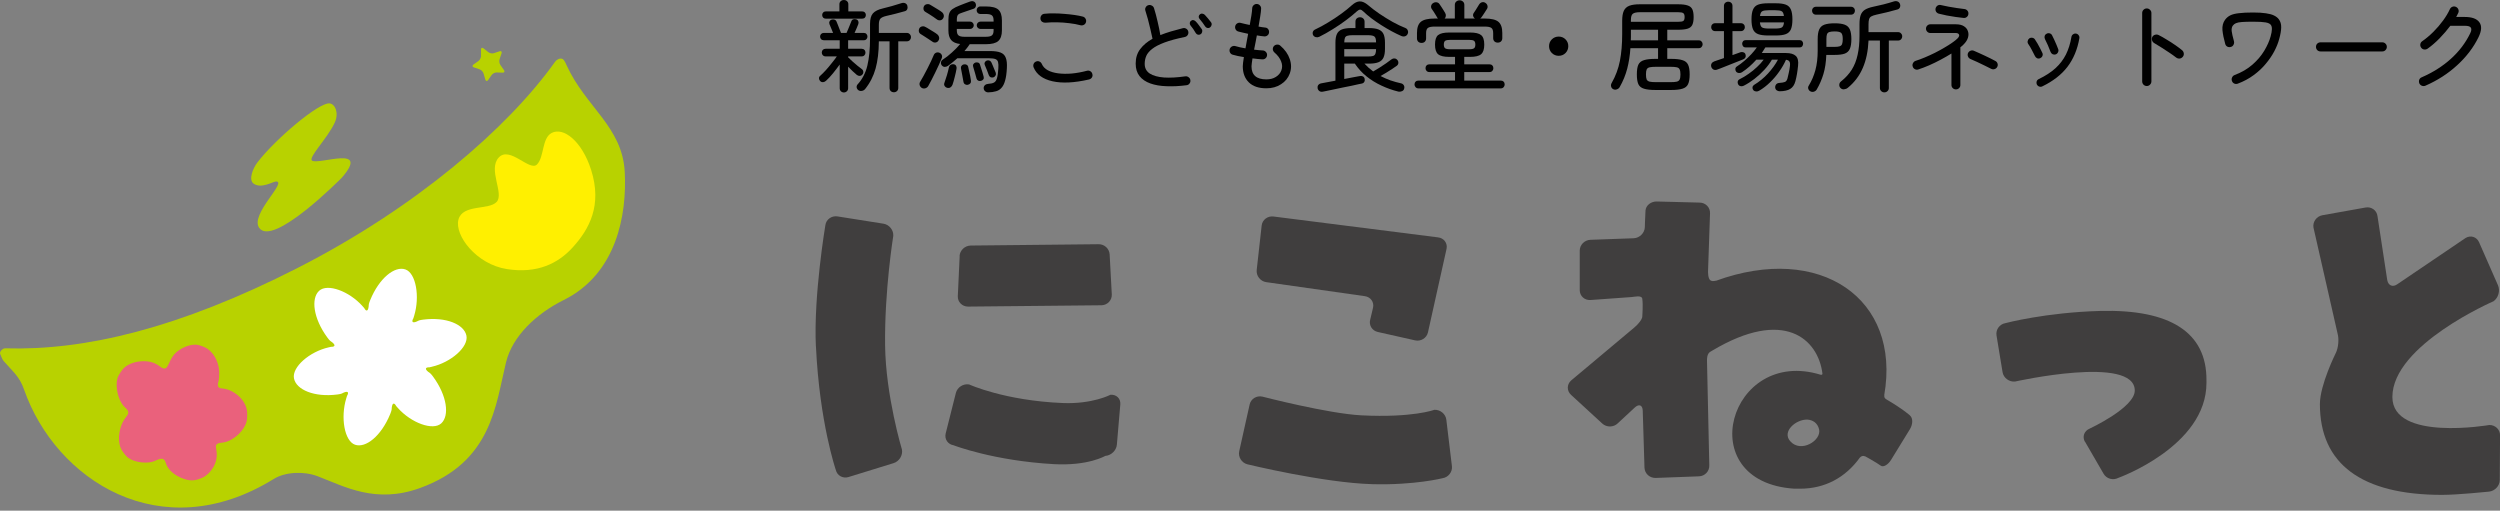
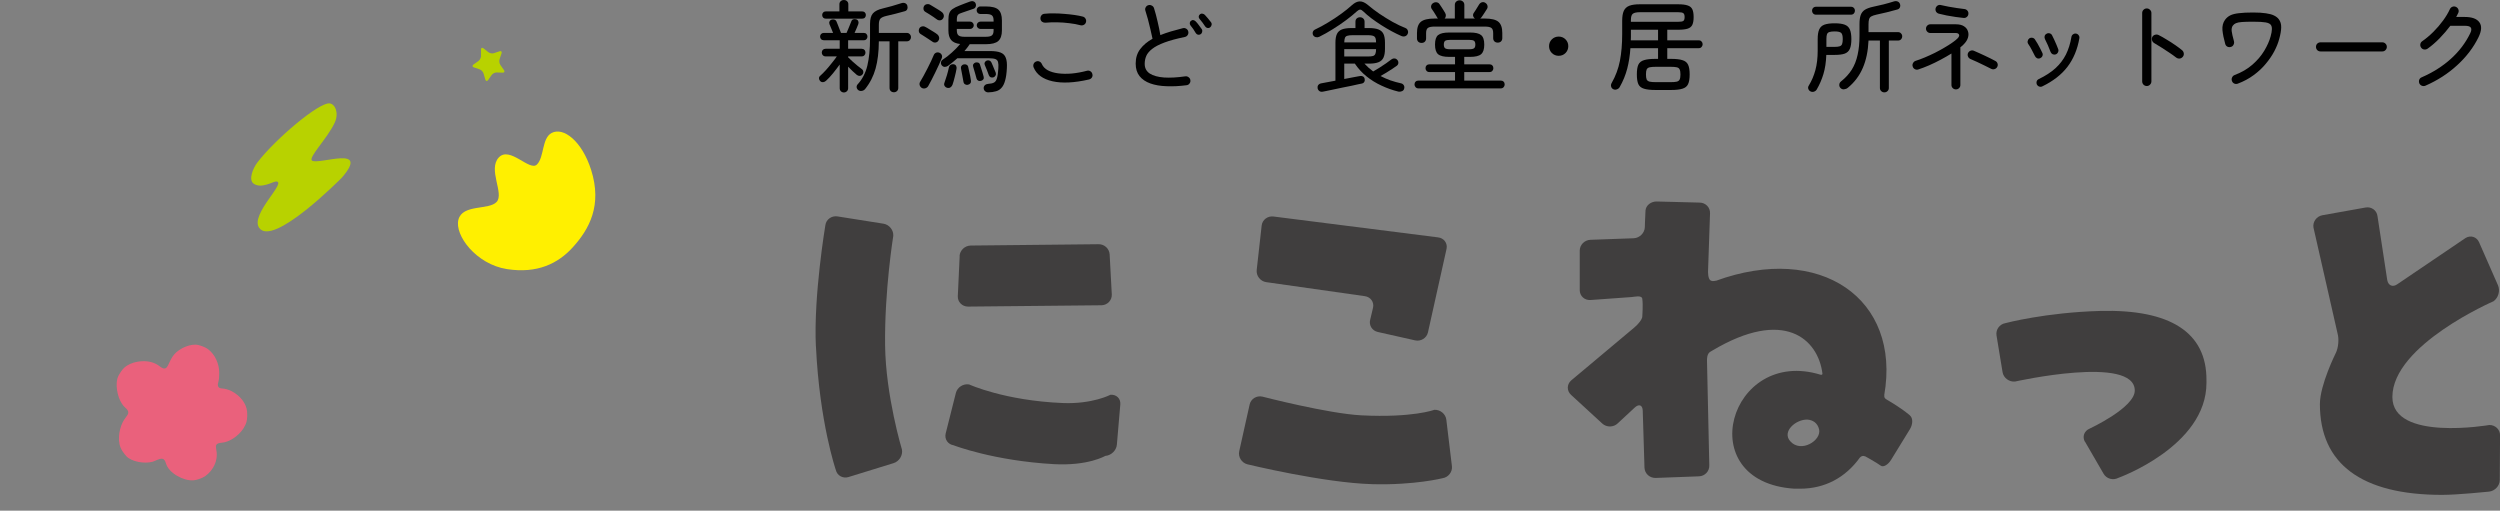
<svg xmlns="http://www.w3.org/2000/svg" width="328" height="67" viewBox="0 0 328 67" fill="none">
  <rect x="0" y="0" width="328" height="67" fill="#808080" stroke="none" />
  <g clip-path="url(#clip0_182_430)">
-     <path d="M39.021 35.169C23.419 43.107 11.1 46.017 0.675 45.699C0.331 45.688 -0.101 46.181 0.025 46.44C0.175 46.753 0.257 47.111 0.481 47.37C1.774 48.852 2.561 49.404 3.154 51.103C7.293 62.955 21.112 71.997 35.922 62.836C37.422 61.909 39.86 61.791 41.67 62.481C45.22 63.837 49.296 66.142 55.12 64.023C64.507 60.608 65.007 53.236 66.387 47.547C67.221 44.112 70.345 41.157 73.948 39.37C80.931 35.904 82.257 28.153 81.967 22.571C81.658 16.625 76.87 14.089 74.352 8.595C74.303 8.491 74.062 7.874 73.822 7.747C73.439 7.544 72.994 7.871 72.832 8.096C66.658 16.786 54.484 27.299 39.021 35.166" fill="#B8D200" />
    <path d="M44.849 23.312C44.849 23.312 35.733 32.571 33.981 29.858C32.836 28.082 37.739 23.802 36.219 23.811C35.812 23.811 34.29 24.808 33.276 24.093C32.568 23.594 33.183 22.069 33.781 21.297C36.209 18.158 41.806 13.47 43.211 13.563C43.977 13.613 44.493 14.836 43.919 16.084C42.96 18.167 40.349 20.734 40.953 21.083C41.921 21.638 48.626 18.947 44.849 23.312Z" fill="#B8D200" />
    <path d="M62.774 8.003C62.962 7.871 63.113 7.566 63.113 7.33V6.51C63.107 6.273 63.258 6.197 63.438 6.344L64.069 6.845C64.252 6.989 64.578 7.051 64.794 6.978L65.545 6.727C65.761 6.653 65.879 6.777 65.802 7L65.543 7.772C65.469 7.995 65.515 8.336 65.652 8.527L66.119 9.195C66.253 9.387 66.177 9.539 65.95 9.533L65.16 9.508C64.93 9.499 64.635 9.652 64.501 9.843L64.039 10.505C63.905 10.697 63.741 10.666 63.676 10.438L63.446 9.649C63.381 9.42 63.148 9.175 62.93 9.099L62.175 8.843C61.956 8.77 61.932 8.598 62.12 8.465L62.771 8.003H62.774Z" fill="#B8D200" />
    <path d="M75.139 32.456C77.323 30.058 79.026 26.938 77.558 22.3C76.356 18.505 73.915 16.62 72.368 17.448C71.075 18.141 71.414 20.607 70.454 21.576C69.498 22.546 66.879 19.099 65.433 20.669C63.987 22.241 66.177 25.383 65.16 26.49C64.146 27.598 60.683 26.758 60.147 28.812C59.611 30.866 62.479 34.673 66.505 35.304C70.531 35.935 73.245 34.538 75.139 32.458" fill="#FFF000" />
    <path d="M15.517 49.354C15.692 49.004 16.006 48.511 16.302 48.243C17.239 47.401 18.816 47.243 19.798 47.497C20.218 47.607 20.601 47.787 20.932 48.046C21.533 48.517 21.812 48.413 22.042 47.928C22.296 47.395 22.528 46.88 22.864 46.491C23.578 45.662 25.062 45.037 26.021 45.268C26.393 45.358 26.934 45.553 27.254 45.784C28.274 46.516 28.766 47.846 28.763 48.889C28.763 49.23 28.752 49.771 28.654 50.084C28.435 50.788 28.752 50.957 29.192 50.974C29.517 50.985 30.026 51.14 30.324 51.289C31.551 51.904 32.313 52.955 32.415 53.966C32.453 54.358 32.45 54.95 32.344 55.336C32.002 56.567 30.764 57.587 29.807 57.925C29.553 58.015 29.296 58.069 29.036 58.092C28.233 58.162 28.282 58.497 28.383 59.027C28.725 60.813 27.506 62.219 26.612 62.648C26.265 62.814 25.724 63.003 25.333 63.023C24.092 63.093 22.154 62.112 21.763 60.771C21.569 60.109 21.265 60.078 20.642 60.329C20.434 60.41 20.238 60.518 20.019 60.58C18.983 60.873 17.267 60.591 16.583 59.858C16.318 59.574 15.968 59.106 15.821 58.734C15.353 57.548 15.72 55.956 16.274 55.085C16.345 54.972 16.422 54.871 16.501 54.769C16.889 54.271 17.048 54.009 16.359 53.411C16.206 53.279 16.091 53.107 15.976 52.935C15.37 52.022 15.069 50.258 15.52 49.354" fill="#EA617C" />
-     <path d="M56.665 48.114C59.16 47.545 61.489 45.524 61.197 44.042C60.901 42.56 58.537 41.543 55.5 41.937C55.041 41.996 54.902 42.072 54.902 42.072C54.205 42.453 53.907 42.309 54.237 41.754L54.339 41.427C55.107 38.917 54.577 35.826 53.185 35.347C51.794 34.867 49.755 36.471 48.569 39.379C48.388 39.818 48.383 39.979 48.383 39.979C48.355 40.79 48.085 40.985 47.781 40.413L47.557 40.159C45.833 38.218 42.968 37.147 41.872 38.15C40.776 39.153 41.101 41.774 42.952 44.287C43.23 44.668 43.364 44.752 43.364 44.752C44.031 45.183 44.061 45.521 43.427 45.505L43.102 45.578C40.606 46.147 38.278 48.167 38.57 49.649C38.865 51.132 41.23 52.149 44.266 51.757C44.725 51.698 44.865 51.622 44.865 51.622C45.559 51.241 45.86 51.385 45.529 51.94L45.428 52.267C44.66 54.778 45.19 57.869 46.581 58.348C47.973 58.827 50.012 57.224 51.198 54.316C51.379 53.876 51.384 53.715 51.384 53.715C51.411 52.904 51.682 52.709 51.985 53.282L52.209 53.535C53.934 55.477 56.799 56.547 57.895 55.544C58.991 54.541 58.666 51.92 56.815 49.407C56.536 49.027 56.402 48.942 56.402 48.942C55.735 48.511 55.705 48.173 56.34 48.19L56.665 48.117V48.114Z" fill="white" />
  </g>
  <path d="M318.209 11.247C318.053 11.308 317.897 11.308 317.741 11.247C317.594 11.186 317.486 11.082 317.416 10.935C317.356 10.779 317.351 10.623 317.403 10.467C317.464 10.311 317.572 10.203 317.728 10.142C319.202 9.501 320.48 8.69 321.563 7.711C322.647 6.732 323.492 5.614 324.098 4.357C324.254 4.036 324.28 3.794 324.176 3.629C324.072 3.464 323.804 3.382 323.37 3.382H321.485C321.069 3.937 320.597 4.487 320.068 5.033C319.54 5.57 319.011 6.025 318.482 6.398C318.344 6.485 318.192 6.515 318.027 6.489C317.871 6.463 317.746 6.381 317.65 6.242C317.555 6.103 317.52 5.956 317.546 5.8C317.572 5.635 317.655 5.505 317.793 5.41C318.305 5.055 318.794 4.643 319.262 4.175C319.73 3.707 320.151 3.217 320.523 2.706C320.905 2.186 321.204 1.688 321.42 1.211C321.49 1.055 321.602 0.947 321.758 0.886C321.914 0.825 322.066 0.83 322.213 0.899C322.369 0.968 322.478 1.081 322.538 1.237C322.599 1.393 322.595 1.545 322.525 1.692C322.491 1.779 322.447 1.865 322.395 1.952C322.352 2.039 322.304 2.13 322.252 2.225H323.37C324.324 2.225 324.965 2.459 325.294 2.927C325.632 3.386 325.593 4.041 325.177 4.89C324.519 6.233 323.587 7.455 322.382 8.556C321.186 9.657 319.795 10.554 318.209 11.247Z" fill="black" />
  <path d="M304.455 6.749C304.291 6.749 304.148 6.693 304.026 6.58C303.914 6.459 303.857 6.316 303.857 6.151C303.857 5.978 303.914 5.835 304.026 5.722C304.148 5.609 304.291 5.553 304.455 5.553H312.554C312.719 5.553 312.858 5.609 312.97 5.722C313.092 5.835 313.152 5.978 313.152 6.151C313.152 6.316 313.092 6.459 312.97 6.58C312.858 6.693 312.719 6.749 312.554 6.749H304.455Z" fill="black" />
  <path d="M293.6 10.974C293.444 11.035 293.288 11.03 293.132 10.961C292.985 10.892 292.885 10.779 292.833 10.623C292.773 10.467 292.777 10.315 292.846 10.168C292.916 10.012 293.028 9.904 293.184 9.843C294.103 9.496 294.883 9.041 295.524 8.478C296.166 7.915 296.681 7.308 297.071 6.658C297.461 6.008 297.739 5.384 297.903 4.786C298.016 4.379 298.072 4.062 298.072 3.837C298.081 3.603 298.038 3.417 297.942 3.278C297.83 3.113 297.6 3.001 297.253 2.94C296.915 2.879 296.369 2.849 295.615 2.849C294.974 2.849 294.48 2.862 294.133 2.888C293.787 2.914 293.527 2.966 293.353 3.044C293.189 3.113 293.054 3.217 292.95 3.356C292.82 3.529 292.768 3.768 292.794 4.071C292.829 4.366 292.929 4.808 293.093 5.397C293.137 5.562 293.119 5.718 293.041 5.865C292.972 6.012 292.859 6.108 292.703 6.151C292.539 6.203 292.383 6.194 292.235 6.125C292.088 6.047 291.993 5.926 291.949 5.761C291.759 5.085 291.637 4.483 291.585 3.954C291.542 3.425 291.655 2.975 291.923 2.602C292.105 2.351 292.335 2.156 292.612 2.017C292.89 1.878 293.267 1.783 293.743 1.731C294.22 1.67 294.844 1.64 295.615 1.64C296.3 1.64 296.859 1.675 297.292 1.744C297.734 1.805 298.085 1.9 298.345 2.03C298.614 2.16 298.822 2.32 298.969 2.511C299.195 2.806 299.303 3.165 299.294 3.59C299.286 4.015 299.199 4.522 299.034 5.111C298.896 5.631 298.679 6.173 298.384 6.736C298.09 7.291 297.717 7.837 297.266 8.374C296.824 8.911 296.296 9.405 295.68 9.856C295.074 10.307 294.38 10.679 293.6 10.974Z" fill="black" />
  <path d="M281.653 11.286C281.489 11.286 281.346 11.225 281.224 11.104C281.112 10.983 281.055 10.84 281.055 10.675V1.705C281.055 1.54 281.112 1.402 281.224 1.289C281.346 1.168 281.489 1.107 281.653 1.107C281.827 1.107 281.97 1.168 282.082 1.289C282.204 1.402 282.264 1.54 282.264 1.705V10.675C282.264 10.84 282.204 10.983 282.082 11.104C281.97 11.225 281.827 11.286 281.653 11.286ZM285.501 7.542C285.259 7.351 284.968 7.143 284.63 6.918C284.301 6.693 283.963 6.472 283.616 6.255C283.27 6.03 282.945 5.83 282.641 5.657C282.503 5.579 282.407 5.462 282.355 5.306C282.303 5.15 282.312 4.998 282.381 4.851C282.459 4.704 282.576 4.608 282.732 4.565C282.897 4.513 283.053 4.522 283.2 4.591C283.547 4.764 283.907 4.968 284.279 5.202C284.661 5.427 285.025 5.661 285.371 5.904C285.727 6.147 286.034 6.376 286.294 6.593C286.424 6.706 286.498 6.849 286.515 7.022C286.533 7.187 286.485 7.334 286.372 7.464C286.26 7.594 286.121 7.668 285.956 7.685C285.792 7.694 285.64 7.646 285.501 7.542Z" fill="black" />
  <path d="M267.938 11.338C267.808 11.399 267.674 11.403 267.535 11.351C267.405 11.308 267.306 11.221 267.236 11.091C267.176 10.952 267.167 10.814 267.21 10.675C267.262 10.536 267.353 10.437 267.483 10.376C268.367 9.951 269.095 9.479 269.667 8.959C270.248 8.43 270.707 7.832 271.045 7.165C271.383 6.489 271.626 5.713 271.773 4.838C271.799 4.691 271.873 4.578 271.994 4.5C272.116 4.413 272.246 4.383 272.384 4.409C272.532 4.435 272.644 4.509 272.722 4.63C272.809 4.743 272.839 4.873 272.813 5.02C272.562 6.476 272.042 7.724 271.253 8.764C270.465 9.795 269.36 10.653 267.938 11.338ZM269.706 7.139C269.568 7.182 269.433 7.174 269.303 7.113C269.173 7.044 269.082 6.94 269.03 6.801C268.935 6.532 268.818 6.242 268.679 5.93C268.541 5.609 268.419 5.354 268.315 5.163C268.246 5.033 268.224 4.899 268.25 4.76C268.285 4.613 268.367 4.504 268.497 4.435C268.619 4.357 268.753 4.335 268.9 4.37C269.048 4.405 269.156 4.487 269.225 4.617C269.312 4.773 269.407 4.968 269.511 5.202C269.615 5.427 269.715 5.653 269.81 5.878C269.906 6.103 269.984 6.298 270.044 6.463C270.088 6.602 270.075 6.736 270.005 6.866C269.945 6.996 269.845 7.087 269.706 7.139ZM267.678 7.633C267.548 7.694 267.414 7.698 267.275 7.646C267.145 7.585 267.05 7.49 266.989 7.36C266.859 7.083 266.716 6.805 266.56 6.528C266.413 6.242 266.266 5.995 266.118 5.787C266.032 5.666 266.001 5.536 266.027 5.397C266.053 5.25 266.123 5.133 266.235 5.046C266.357 4.959 266.487 4.929 266.625 4.955C266.773 4.972 266.89 5.042 266.976 5.163C267.089 5.319 267.206 5.505 267.327 5.722C267.449 5.939 267.566 6.155 267.678 6.372C267.791 6.58 267.882 6.766 267.951 6.931C268.021 7.07 268.025 7.208 267.964 7.347C267.912 7.477 267.817 7.572 267.678 7.633Z" fill="black" />
  <path d="M256.615 11.728C256.451 11.728 256.312 11.672 256.199 11.559C256.087 11.446 256.03 11.312 256.03 11.156V7.022C255.597 7.291 255.129 7.559 254.626 7.828C254.124 8.097 253.617 8.344 253.105 8.569C252.603 8.786 252.126 8.968 251.675 9.115C251.528 9.167 251.381 9.154 251.233 9.076C251.086 8.998 250.991 8.881 250.947 8.725C250.895 8.569 250.908 8.422 250.986 8.283C251.064 8.136 251.177 8.036 251.324 7.984C251.688 7.871 252.087 7.724 252.52 7.542C252.954 7.36 253.391 7.161 253.833 6.944C254.275 6.719 254.696 6.489 255.094 6.255C255.502 6.021 255.857 5.796 256.16 5.579C256.472 5.362 256.706 5.172 256.862 5.007C257.036 4.808 257.088 4.647 257.018 4.526C256.958 4.396 256.81 4.331 256.576 4.331H253.261C253.105 4.331 252.971 4.275 252.858 4.162C252.746 4.049 252.689 3.915 252.689 3.759C252.689 3.603 252.746 3.469 252.858 3.356C252.971 3.243 253.105 3.187 253.261 3.187H256.615C257.049 3.187 257.395 3.269 257.655 3.434C257.924 3.599 258.102 3.815 258.188 4.084C258.284 4.344 258.288 4.626 258.201 4.929C258.115 5.224 257.937 5.51 257.668 5.787C257.608 5.848 257.538 5.917 257.46 5.995C257.382 6.064 257.296 6.134 257.2 6.203V11.156C257.2 11.312 257.144 11.446 257.031 11.559C256.919 11.672 256.78 11.728 256.615 11.728ZM257.629 2.355C257.317 2.32 256.966 2.277 256.576 2.225C256.186 2.164 255.796 2.099 255.406 2.03C255.025 1.952 254.683 1.874 254.379 1.796C254.223 1.753 254.102 1.666 254.015 1.536C253.937 1.397 253.916 1.25 253.95 1.094C253.994 0.938 254.08 0.817 254.21 0.73C254.349 0.643 254.496 0.622 254.652 0.665C254.947 0.734 255.276 0.804 255.64 0.873C256.013 0.942 256.381 1.003 256.745 1.055C257.109 1.107 257.434 1.15 257.72 1.185C257.885 1.202 258.019 1.272 258.123 1.393C258.227 1.514 258.271 1.657 258.253 1.822C258.245 1.987 258.175 2.121 258.045 2.225C257.924 2.329 257.785 2.372 257.629 2.355ZM261.256 9.037C261.057 8.924 260.788 8.79 260.45 8.634C260.121 8.469 259.779 8.305 259.423 8.14C259.077 7.975 258.773 7.841 258.513 7.737C258.366 7.668 258.262 7.559 258.201 7.412C258.141 7.265 258.141 7.117 258.201 6.97C258.271 6.823 258.379 6.719 258.526 6.658C258.674 6.597 258.821 6.597 258.968 6.658C259.15 6.736 259.367 6.831 259.618 6.944C259.878 7.057 260.143 7.178 260.411 7.308C260.689 7.438 260.949 7.564 261.191 7.685C261.434 7.806 261.633 7.91 261.789 7.997C261.937 8.075 262.032 8.188 262.075 8.335C262.127 8.482 262.114 8.63 262.036 8.777C261.967 8.916 261.854 9.011 261.698 9.063C261.551 9.115 261.404 9.106 261.256 9.037Z" fill="black" />
  <path d="M247.229 12.118C247.065 12.118 246.926 12.062 246.813 11.949C246.701 11.845 246.644 11.711 246.644 11.546V5.319H245.149C245.089 6.706 244.837 7.906 244.395 8.92C243.962 9.934 243.308 10.801 242.432 11.52C242.294 11.633 242.133 11.698 241.951 11.715C241.778 11.741 241.622 11.689 241.483 11.559C241.362 11.438 241.306 11.29 241.314 11.117C241.323 10.944 241.397 10.801 241.535 10.688C242.125 10.22 242.597 9.704 242.952 9.141C243.308 8.569 243.563 7.919 243.719 7.191C243.884 6.463 243.966 5.631 243.966 4.695V3.174C243.966 2.671 244.018 2.273 244.122 1.978C244.235 1.675 244.421 1.441 244.681 1.276C244.95 1.111 245.31 0.981 245.76 0.886C246.168 0.799 246.623 0.695 247.125 0.574C247.628 0.444 248.083 0.314 248.49 0.184C248.664 0.132 248.824 0.136 248.971 0.197C249.119 0.258 249.218 0.362 249.27 0.509C249.331 0.665 249.331 0.817 249.27 0.964C249.21 1.111 249.093 1.207 248.919 1.25C248.495 1.371 248.035 1.493 247.541 1.614C247.056 1.735 246.601 1.839 246.176 1.926C245.899 1.987 245.682 2.06 245.526 2.147C245.379 2.225 245.279 2.346 245.227 2.511C245.175 2.667 245.149 2.892 245.149 3.187V4.214H249.01C249.184 4.214 249.318 4.27 249.413 4.383C249.517 4.487 249.569 4.613 249.569 4.76C249.569 4.916 249.517 5.05 249.413 5.163C249.318 5.267 249.184 5.319 249.01 5.319H247.814V11.546C247.814 11.711 247.758 11.845 247.645 11.949C247.533 12.062 247.394 12.118 247.229 12.118ZM237.531 11.988C237.393 11.919 237.297 11.806 237.245 11.65C237.202 11.503 237.224 11.364 237.31 11.234C237.692 10.61 237.982 9.93 238.181 9.193C238.381 8.448 238.48 7.603 238.48 6.658V5.137C238.48 4.591 238.545 4.171 238.675 3.876C238.805 3.573 239.031 3.36 239.351 3.239C239.681 3.118 240.131 3.057 240.703 3.057C241.275 3.057 241.717 3.118 242.029 3.239C242.35 3.36 242.575 3.573 242.705 3.876C242.835 4.179 242.9 4.6 242.9 5.137C242.9 5.674 242.835 6.095 242.705 6.398C242.575 6.701 242.35 6.914 242.029 7.035C241.717 7.148 241.271 7.204 240.69 7.204H239.611C239.577 8.157 239.451 8.994 239.234 9.713C239.018 10.432 238.727 11.104 238.363 11.728C238.277 11.875 238.151 11.975 237.986 12.027C237.83 12.079 237.679 12.066 237.531 11.988ZM238.259 1.926C238.103 1.926 237.978 1.874 237.882 1.77C237.787 1.666 237.739 1.545 237.739 1.406C237.739 1.259 237.787 1.137 237.882 1.042C237.978 0.938 238.103 0.886 238.259 0.886H242.848C243.004 0.886 243.13 0.938 243.225 1.042C243.321 1.137 243.368 1.259 243.368 1.406C243.368 1.545 243.321 1.666 243.225 1.77C243.13 1.874 243.004 1.926 242.848 1.926H238.259ZM239.624 6.151H240.69C240.985 6.151 241.21 6.125 241.366 6.073C241.522 6.021 241.626 5.926 241.678 5.787C241.739 5.64 241.769 5.423 241.769 5.137C241.769 4.712 241.7 4.439 241.561 4.318C241.423 4.188 241.137 4.123 240.703 4.123C240.409 4.123 240.183 4.149 240.027 4.201C239.871 4.244 239.763 4.34 239.702 4.487C239.65 4.626 239.624 4.838 239.624 5.124V6.151Z" fill="black" />
-   <path d="M233.501 11.975C233.345 11.975 233.211 11.932 233.098 11.845C232.986 11.767 232.921 11.646 232.903 11.481C232.895 11.325 232.938 11.186 233.033 11.065C233.137 10.952 233.267 10.892 233.423 10.883C233.779 10.857 234.03 10.814 234.177 10.753C234.333 10.692 234.446 10.541 234.515 10.298C234.567 10.107 234.624 9.865 234.684 9.57C234.754 9.267 234.806 8.963 234.84 8.66C234.875 8.374 234.849 8.175 234.762 8.062C234.684 7.941 234.537 7.867 234.32 7.841C234.095 8.361 233.8 8.877 233.436 9.388C233.081 9.899 232.678 10.372 232.227 10.805C231.785 11.238 231.313 11.602 230.81 11.897C230.689 11.975 230.555 12.01 230.407 12.001C230.26 11.992 230.139 11.936 230.043 11.832C229.957 11.737 229.918 11.62 229.926 11.481C229.935 11.351 229.996 11.243 230.108 11.156C230.81 10.731 231.43 10.224 231.967 9.635C232.513 9.037 232.947 8.435 233.267 7.828H232.474C232.214 8.279 231.885 8.721 231.486 9.154C231.088 9.587 230.654 9.986 230.186 10.35C229.727 10.705 229.259 11.004 228.782 11.247C228.644 11.316 228.501 11.334 228.353 11.299C228.215 11.273 228.111 11.191 228.041 11.052C227.981 10.939 227.963 10.818 227.989 10.688C228.024 10.558 228.102 10.463 228.223 10.402C228.631 10.203 229.029 9.964 229.419 9.687C229.818 9.41 230.186 9.111 230.524 8.79C230.871 8.469 231.161 8.149 231.395 7.828H230.433C229.844 8.487 229.216 9.037 228.548 9.479C228.427 9.557 228.288 9.592 228.132 9.583C227.985 9.566 227.868 9.505 227.781 9.401C227.703 9.297 227.669 9.176 227.677 9.037C227.695 8.898 227.76 8.794 227.872 8.725C228.21 8.508 228.54 8.261 228.86 7.984C229.19 7.698 229.497 7.403 229.783 7.1C230.069 6.788 230.308 6.493 230.498 6.216H229.016C228.878 6.216 228.769 6.168 228.691 6.073C228.613 5.969 228.574 5.856 228.574 5.735C228.574 5.614 228.613 5.505 228.691 5.41C228.769 5.315 228.878 5.267 229.016 5.267H236.127C236.266 5.267 236.374 5.315 236.452 5.41C236.53 5.505 236.569 5.614 236.569 5.735C236.569 5.856 236.53 5.969 236.452 6.073C236.374 6.168 236.266 6.216 236.127 6.216H231.616C231.478 6.459 231.322 6.706 231.148 6.957H234.32C234.91 6.957 235.339 7.083 235.607 7.334C235.876 7.585 235.976 8.014 235.906 8.621C235.828 9.41 235.711 10.09 235.555 10.662C235.425 11.139 235.2 11.472 234.879 11.663C234.567 11.862 234.108 11.966 233.501 11.975ZM231.967 4.656C231.413 4.656 230.975 4.595 230.654 4.474C230.342 4.353 230.121 4.14 229.991 3.837C229.861 3.525 229.796 3.096 229.796 2.55C229.796 1.995 229.861 1.566 229.991 1.263C230.121 0.951 230.342 0.734 230.654 0.613C230.975 0.492 231.413 0.431 231.967 0.431H232.994C233.558 0.431 233.995 0.492 234.307 0.613C234.619 0.734 234.84 0.951 234.97 1.263C235.1 1.566 235.165 1.995 235.165 2.55C235.165 3.096 235.1 3.525 234.97 3.837C234.84 4.14 234.619 4.353 234.307 4.474C233.995 4.595 233.558 4.656 232.994 4.656H231.967ZM225.259 9.141C225.095 9.202 224.939 9.193 224.791 9.115C224.653 9.028 224.562 8.911 224.518 8.764C224.475 8.608 224.488 8.465 224.557 8.335C224.635 8.205 224.757 8.11 224.921 8.049C224.965 8.032 225.103 7.984 225.337 7.906C225.58 7.828 225.862 7.733 226.182 7.62V4.084H225.025C224.869 4.084 224.744 4.032 224.648 3.928C224.553 3.824 224.505 3.703 224.505 3.564C224.505 3.417 224.553 3.295 224.648 3.2C224.744 3.096 224.869 3.044 225.025 3.044H226.182V0.782C226.182 0.609 226.234 0.474 226.338 0.379C226.451 0.275 226.585 0.223 226.741 0.223C226.906 0.223 227.04 0.275 227.144 0.379C227.248 0.474 227.3 0.609 227.3 0.782V3.044H228.405C228.561 3.044 228.687 3.096 228.782 3.2C228.878 3.295 228.925 3.417 228.925 3.564C228.925 3.703 228.878 3.824 228.782 3.928C228.687 4.032 228.561 4.084 228.405 4.084H227.3V7.23L228.353 6.853C228.492 6.81 228.622 6.814 228.743 6.866C228.873 6.909 228.96 6.992 229.003 7.113C229.055 7.26 229.055 7.395 229.003 7.516C228.951 7.637 228.852 7.728 228.704 7.789C228.652 7.806 228.509 7.863 228.275 7.958C228.05 8.053 227.777 8.162 227.456 8.283C227.144 8.404 226.828 8.53 226.507 8.66C226.195 8.781 225.922 8.89 225.688 8.985C225.454 9.072 225.311 9.124 225.259 9.141ZM232.071 3.746H232.903C233.328 3.746 233.618 3.698 233.774 3.603C233.93 3.508 234.026 3.287 234.06 2.94H230.901C230.936 3.287 231.031 3.508 231.187 3.603C231.352 3.698 231.647 3.746 232.071 3.746ZM230.914 2.095H234.047C234.013 1.766 233.913 1.558 233.748 1.471C233.592 1.384 233.311 1.341 232.903 1.341H232.071C231.664 1.341 231.378 1.384 231.213 1.471C231.049 1.558 230.949 1.766 230.914 2.095Z" fill="black" />
  <path d="M217.186 11.806C216.545 11.806 216.047 11.75 215.691 11.637C215.336 11.533 215.089 11.334 214.95 11.039C214.82 10.744 214.755 10.32 214.755 9.765C214.755 9.202 214.82 8.777 214.95 8.491C215.089 8.196 215.336 7.997 215.691 7.893C216.047 7.78 216.545 7.724 217.186 7.724H217.537V6.32H213.91C213.85 7.265 213.711 8.157 213.494 8.998C213.278 9.839 212.944 10.653 212.493 11.442C212.407 11.581 212.281 11.676 212.116 11.728C211.952 11.789 211.791 11.776 211.635 11.689C211.497 11.611 211.41 11.494 211.375 11.338C211.341 11.191 211.362 11.048 211.44 10.909C211.969 9.982 212.333 9.007 212.532 7.984C212.732 6.953 212.831 5.783 212.831 4.474V2.719C212.831 2.173 212.901 1.744 213.039 1.432C213.187 1.111 213.429 0.886 213.767 0.756C214.105 0.626 214.565 0.561 215.145 0.561H220.163C220.709 0.561 221.13 0.613 221.424 0.717C221.719 0.812 221.923 0.981 222.035 1.224C222.148 1.467 222.204 1.805 222.204 2.238C222.204 2.671 222.148 3.009 222.035 3.252C221.923 3.495 221.719 3.664 221.424 3.759C221.13 3.854 220.709 3.902 220.163 3.902H218.746V5.293H222.893C223.041 5.293 223.158 5.345 223.244 5.449C223.34 5.544 223.387 5.661 223.387 5.8C223.387 5.939 223.34 6.06 223.244 6.164C223.158 6.268 223.041 6.32 222.893 6.32H218.746V7.724H219.24C219.89 7.724 220.389 7.78 220.735 7.893C221.091 7.997 221.338 8.196 221.476 8.491C221.615 8.777 221.684 9.202 221.684 9.765C221.684 10.32 221.615 10.744 221.476 11.039C221.338 11.334 221.091 11.533 220.735 11.637C220.389 11.75 219.89 11.806 219.24 11.806H217.186ZM213.975 2.862H220.15C220.514 2.862 220.748 2.823 220.852 2.745C220.965 2.667 221.021 2.498 221.021 2.238C221.021 1.978 220.965 1.809 220.852 1.731C220.748 1.644 220.519 1.601 220.163 1.601H215.197C214.712 1.601 214.387 1.67 214.222 1.809C214.058 1.939 213.975 2.208 213.975 2.615V2.862ZM217.277 10.779H219.162C219.535 10.779 219.812 10.757 219.994 10.714C220.185 10.662 220.311 10.567 220.371 10.428C220.441 10.281 220.475 10.06 220.475 9.765C220.475 9.47 220.441 9.254 220.371 9.115C220.311 8.968 220.185 8.872 219.994 8.829C219.812 8.786 219.535 8.764 219.162 8.764H217.277C216.905 8.764 216.623 8.786 216.432 8.829C216.242 8.872 216.112 8.968 216.042 9.115C215.982 9.254 215.951 9.47 215.951 9.765C215.951 10.06 215.982 10.281 216.042 10.428C216.112 10.567 216.242 10.662 216.432 10.714C216.623 10.757 216.905 10.779 217.277 10.779ZM213.962 5.293H217.537V3.902H213.975V4.461C213.975 4.6 213.975 4.738 213.975 4.877C213.975 5.016 213.971 5.154 213.962 5.293Z" fill="black" />
  <path d="M204.498 7.321C204.152 7.321 203.853 7.2 203.601 6.957C203.359 6.706 203.237 6.407 203.237 6.06C203.237 5.705 203.359 5.406 203.601 5.163C203.853 4.92 204.152 4.799 204.498 4.799C204.854 4.799 205.153 4.92 205.395 5.163C205.638 5.406 205.759 5.705 205.759 6.06C205.759 6.407 205.638 6.706 205.395 6.957C205.153 7.2 204.854 7.321 204.498 7.321Z" fill="black" />
  <path d="M186.103 11.598C185.947 11.598 185.822 11.546 185.726 11.442C185.631 11.338 185.583 11.217 185.583 11.078C185.583 10.931 185.631 10.809 185.726 10.714C185.822 10.619 185.947 10.571 186.103 10.571H190.9V9.453H187.533C187.386 9.453 187.265 9.405 187.169 9.31C187.074 9.206 187.026 9.085 187.026 8.946C187.026 8.799 187.074 8.677 187.169 8.582C187.265 8.487 187.386 8.439 187.533 8.439H190.9V7.464H190.146C189.444 7.464 188.955 7.347 188.677 7.113C188.409 6.879 188.274 6.459 188.274 5.852C188.274 5.237 188.409 4.821 188.677 4.604C188.955 4.379 189.444 4.266 190.146 4.266H192.863C193.565 4.266 194.051 4.379 194.319 4.604C194.597 4.821 194.735 5.237 194.735 5.852C194.735 6.459 194.597 6.879 194.319 7.113C194.051 7.347 193.565 7.464 192.863 7.464H192.109V8.439H195.424C195.58 8.439 195.702 8.487 195.788 8.582C195.884 8.677 195.931 8.799 195.931 8.946C195.931 9.085 195.884 9.206 195.788 9.31C195.702 9.405 195.58 9.453 195.424 9.453H192.109V10.571H196.893C197.049 10.571 197.175 10.619 197.27 10.714C197.366 10.809 197.413 10.931 197.413 11.078C197.413 11.217 197.366 11.338 197.27 11.442C197.175 11.546 197.049 11.598 196.893 11.598H186.103ZM186.506 5.631C186.333 5.631 186.19 5.579 186.077 5.475C185.965 5.362 185.908 5.219 185.908 5.046V4.318C185.908 3.633 186.077 3.148 186.415 2.862C186.762 2.576 187.36 2.433 188.209 2.433H188.664C188.63 2.398 188.604 2.368 188.586 2.342C188.534 2.238 188.461 2.112 188.365 1.965C188.27 1.809 188.175 1.657 188.079 1.51C187.984 1.363 187.906 1.25 187.845 1.172C187.759 1.042 187.733 0.903 187.767 0.756C187.811 0.6 187.897 0.483 188.027 0.405C188.175 0.31 188.326 0.275 188.482 0.301C188.647 0.327 188.773 0.405 188.859 0.535C188.929 0.622 189.011 0.743 189.106 0.899C189.21 1.055 189.31 1.211 189.405 1.367C189.501 1.523 189.57 1.64 189.613 1.718C189.683 1.839 189.709 1.965 189.691 2.095C189.683 2.225 189.631 2.338 189.535 2.433H190.874V0.652C190.874 0.461 190.935 0.314 191.056 0.21C191.186 0.097 191.334 0.041 191.498 0.041C191.672 0.041 191.819 0.097 191.94 0.21C192.062 0.314 192.122 0.461 192.122 0.652V2.433H193.513C193.401 2.364 193.323 2.26 193.279 2.121C193.245 1.974 193.266 1.839 193.344 1.718C193.405 1.631 193.483 1.514 193.578 1.367C193.674 1.22 193.765 1.072 193.851 0.925C193.947 0.778 194.016 0.665 194.059 0.587C194.155 0.44 194.276 0.344 194.423 0.301C194.579 0.258 194.727 0.279 194.865 0.366C195.013 0.453 195.108 0.574 195.151 0.73C195.195 0.877 195.177 1.02 195.099 1.159C195.056 1.228 194.987 1.337 194.891 1.484C194.796 1.631 194.701 1.779 194.605 1.926C194.51 2.073 194.432 2.186 194.371 2.264C194.319 2.342 194.259 2.398 194.189 2.433H194.813C195.663 2.433 196.256 2.576 196.594 2.862C196.932 3.148 197.101 3.633 197.101 4.318V5.007C197.101 5.18 197.045 5.323 196.932 5.436C196.82 5.54 196.677 5.592 196.503 5.592C196.33 5.592 196.187 5.54 196.074 5.436C195.962 5.323 195.905 5.18 195.905 5.007V4.357C195.905 4.01 195.827 3.781 195.671 3.668C195.524 3.547 195.221 3.486 194.761 3.486H188.248C187.798 3.486 187.494 3.547 187.338 3.668C187.182 3.781 187.104 4.01 187.104 4.357V5.046C187.104 5.219 187.048 5.362 186.935 5.475C186.831 5.579 186.688 5.631 186.506 5.631ZM190.289 6.463H192.72C193.058 6.463 193.284 6.42 193.396 6.333C193.509 6.246 193.565 6.086 193.565 5.852C193.565 5.609 193.509 5.445 193.396 5.358C193.284 5.271 193.058 5.228 192.72 5.228H190.289C189.951 5.228 189.722 5.271 189.6 5.358C189.488 5.445 189.431 5.609 189.431 5.852C189.431 6.086 189.488 6.246 189.6 6.333C189.722 6.42 189.951 6.463 190.289 6.463Z" fill="black" />
  <path d="M173.558 12.027C173.385 12.062 173.233 12.036 173.103 11.949C172.982 11.862 172.904 11.737 172.869 11.572C172.843 11.425 172.869 11.29 172.947 11.169C173.034 11.048 173.164 10.97 173.337 10.935L175.209 10.584V5.605C175.209 5.12 175.274 4.738 175.404 4.461C175.534 4.184 175.751 3.984 176.054 3.863C176.366 3.742 176.787 3.681 177.315 3.681H177.835V2.862C177.835 2.671 177.892 2.524 178.004 2.42C178.126 2.316 178.269 2.264 178.433 2.264C178.598 2.264 178.737 2.316 178.849 2.42C178.971 2.524 179.031 2.671 179.031 2.862V3.681H179.603C180.132 3.681 180.548 3.742 180.851 3.863C181.163 3.984 181.384 4.184 181.514 4.461C181.644 4.738 181.709 5.12 181.709 5.605V6.411C181.709 6.888 181.644 7.269 181.514 7.555C181.384 7.841 181.163 8.045 180.851 8.166C180.548 8.287 180.132 8.348 179.603 8.348H179.018C179.365 8.729 179.746 9.072 180.162 9.375C180.396 9.245 180.665 9.085 180.968 8.894C181.272 8.695 181.566 8.5 181.852 8.309C182.138 8.11 182.368 7.941 182.541 7.802C182.663 7.707 182.797 7.663 182.944 7.672C183.092 7.672 183.217 7.733 183.321 7.854C183.425 7.967 183.473 8.101 183.464 8.257C183.456 8.404 183.391 8.526 183.269 8.621C183.105 8.742 182.897 8.885 182.645 9.05C182.394 9.215 182.134 9.379 181.865 9.544C181.597 9.7 181.35 9.843 181.124 9.973C181.54 10.19 181.974 10.38 182.424 10.545C182.884 10.701 183.352 10.831 183.828 10.935C183.976 10.97 184.088 11.048 184.166 11.169C184.253 11.299 184.275 11.446 184.231 11.611C184.197 11.776 184.101 11.893 183.945 11.962C183.789 12.031 183.625 12.049 183.451 12.014C182.706 11.832 181.974 11.572 181.254 11.234C180.535 10.905 179.876 10.497 179.278 10.012C178.68 9.527 178.173 8.972 177.757 8.348H176.366V10.363C176.878 10.268 177.333 10.181 177.731 10.103C178.139 10.025 178.377 9.982 178.446 9.973C178.594 9.947 178.724 9.969 178.836 10.038C178.949 10.107 179.018 10.211 179.044 10.35C179.079 10.497 179.062 10.627 178.992 10.74C178.932 10.853 178.828 10.926 178.68 10.961C178.628 10.97 178.477 11 178.225 11.052C177.974 11.113 177.662 11.182 177.289 11.26C176.917 11.338 176.527 11.416 176.119 11.494C175.712 11.581 175.322 11.663 174.949 11.741C174.585 11.819 174.273 11.884 174.013 11.936C173.762 11.988 173.61 12.018 173.558 12.027ZM173.09 4.825C172.952 4.894 172.804 4.912 172.648 4.877C172.492 4.842 172.371 4.756 172.284 4.617C172.215 4.478 172.202 4.335 172.245 4.188C172.297 4.041 172.401 3.932 172.557 3.863C173.112 3.603 173.68 3.295 174.26 2.94C174.85 2.585 175.413 2.212 175.95 1.822C176.488 1.432 176.951 1.059 177.341 0.704C177.723 0.357 178.078 0.184 178.407 0.184C178.737 0.175 179.101 0.34 179.499 0.678C179.924 1.042 180.414 1.415 180.968 1.796C181.532 2.177 182.112 2.537 182.71 2.875C183.308 3.204 183.872 3.473 184.4 3.681C184.548 3.742 184.647 3.846 184.699 3.993C184.76 4.14 184.756 4.292 184.686 4.448C184.617 4.604 184.5 4.708 184.335 4.76C184.179 4.803 184.019 4.79 183.854 4.721C183.456 4.548 183.031 4.34 182.58 4.097C182.13 3.854 181.675 3.586 181.215 3.291C180.756 2.996 180.323 2.697 179.915 2.394C179.508 2.082 179.153 1.779 178.849 1.484C178.702 1.337 178.568 1.263 178.446 1.263C178.334 1.263 178.199 1.332 178.043 1.471C177.645 1.835 177.168 2.225 176.613 2.641C176.067 3.048 175.487 3.443 174.871 3.824C174.265 4.205 173.671 4.539 173.09 4.825ZM176.366 7.412H179.447C179.751 7.412 179.98 7.39 180.136 7.347C180.292 7.295 180.396 7.2 180.448 7.061C180.509 6.922 180.539 6.719 180.539 6.45H176.366V7.412ZM176.366 5.566H180.539C180.539 5.167 180.47 4.912 180.331 4.799C180.193 4.678 179.898 4.617 179.447 4.617H177.471C177.159 4.617 176.925 4.643 176.769 4.695C176.613 4.738 176.509 4.829 176.457 4.968C176.405 5.098 176.375 5.297 176.366 5.566Z" fill="black" />
-   <path d="M166.148 11.585C165.143 11.585 164.376 11.325 163.847 10.805C163.319 10.285 163.054 9.583 163.054 8.699C163.054 8.482 163.102 8.079 163.197 7.49C162.929 7.447 162.664 7.399 162.404 7.347C162.153 7.286 161.928 7.23 161.728 7.178C161.572 7.135 161.455 7.039 161.377 6.892C161.308 6.745 161.295 6.593 161.338 6.437C161.39 6.29 161.486 6.177 161.624 6.099C161.772 6.021 161.923 6.004 162.079 6.047C162.253 6.099 162.452 6.151 162.677 6.203C162.911 6.255 163.154 6.303 163.405 6.346C163.457 6.043 163.514 5.731 163.574 5.41C163.635 5.081 163.696 4.756 163.756 4.435C163.514 4.383 163.28 4.331 163.054 4.279C162.829 4.227 162.634 4.179 162.469 4.136C162.313 4.093 162.196 4.002 162.118 3.863C162.04 3.716 162.023 3.564 162.066 3.408C162.11 3.252 162.201 3.135 162.339 3.057C162.478 2.979 162.625 2.962 162.781 3.005C162.929 3.04 163.106 3.083 163.314 3.135C163.522 3.187 163.739 3.235 163.964 3.278C164.051 2.819 164.125 2.398 164.185 2.017C164.246 1.627 164.281 1.315 164.289 1.081C164.298 0.916 164.363 0.782 164.484 0.678C164.606 0.565 164.744 0.513 164.9 0.522C165.065 0.531 165.199 0.596 165.303 0.717C165.416 0.838 165.468 0.981 165.459 1.146C165.451 1.397 165.412 1.731 165.342 2.147C165.282 2.554 165.208 3.001 165.121 3.486C165.286 3.521 165.442 3.547 165.589 3.564C165.745 3.581 165.88 3.599 165.992 3.616C166.157 3.625 166.287 3.694 166.382 3.824C166.478 3.954 166.517 4.101 166.499 4.266C166.482 4.431 166.408 4.561 166.278 4.656C166.157 4.751 166.014 4.79 165.849 4.773C165.711 4.756 165.559 4.738 165.394 4.721C165.238 4.695 165.074 4.669 164.9 4.643C164.84 4.964 164.779 5.284 164.718 5.605C164.658 5.917 164.597 6.22 164.536 6.515C164.753 6.541 164.957 6.563 165.147 6.58C165.338 6.589 165.516 6.602 165.68 6.619C165.845 6.628 165.979 6.693 166.083 6.814C166.196 6.927 166.248 7.065 166.239 7.23C166.231 7.395 166.166 7.533 166.044 7.646C165.923 7.75 165.78 7.798 165.615 7.789C165.425 7.772 165.217 7.754 164.991 7.737C164.775 7.72 164.554 7.694 164.328 7.659C164.294 7.893 164.263 8.101 164.237 8.283C164.211 8.456 164.198 8.595 164.198 8.699C164.198 9.843 164.848 10.415 166.148 10.415C166.642 10.415 167.058 10.307 167.396 10.09C167.743 9.873 167.981 9.592 168.111 9.245C168.259 8.864 168.25 8.469 168.085 8.062C167.929 7.646 167.635 7.252 167.201 6.879C167.08 6.766 167.011 6.632 166.993 6.476C166.985 6.311 167.032 6.168 167.136 6.047C167.249 5.926 167.383 5.861 167.539 5.852C167.704 5.835 167.847 5.878 167.968 5.982C168.584 6.511 169 7.1 169.216 7.75C169.442 8.4 169.442 9.033 169.216 9.648C169 10.237 168.618 10.705 168.072 11.052C167.535 11.407 166.894 11.585 166.148 11.585Z" fill="black" />
  <path d="M155.67 11.182C154.734 11.303 153.859 11.347 153.044 11.312C152.238 11.286 151.532 11.165 150.925 10.948C150.319 10.731 149.846 10.411 149.508 9.986C149.17 9.561 149.001 9.015 149.001 8.348C149.001 7.594 149.201 6.957 149.599 6.437C149.998 5.908 150.535 5.458 151.211 5.085C151.142 4.73 151.051 4.322 150.938 3.863C150.834 3.395 150.722 2.94 150.6 2.498C150.479 2.056 150.371 1.692 150.275 1.406C150.223 1.25 150.236 1.103 150.314 0.964C150.392 0.817 150.509 0.721 150.665 0.678C150.821 0.635 150.969 0.652 151.107 0.73C151.255 0.799 151.354 0.912 151.406 1.068C151.58 1.623 151.736 2.208 151.874 2.823C152.022 3.438 152.143 4.032 152.238 4.604C152.672 4.431 153.135 4.27 153.629 4.123C154.132 3.976 154.656 3.833 155.202 3.694C155.358 3.659 155.506 3.685 155.644 3.772C155.783 3.859 155.87 3.984 155.904 4.149C155.939 4.305 155.913 4.452 155.826 4.591C155.74 4.73 155.614 4.816 155.449 4.851C154.357 5.076 153.465 5.319 152.771 5.579C152.078 5.839 151.545 6.116 151.172 6.411C150.8 6.697 150.54 7.005 150.392 7.334C150.254 7.663 150.184 8.01 150.184 8.374C150.184 8.929 150.405 9.353 150.847 9.648C151.298 9.934 151.922 10.107 152.719 10.168C153.525 10.22 154.461 10.168 155.527 10.012C155.683 9.995 155.826 10.038 155.956 10.142C156.086 10.237 156.16 10.363 156.177 10.519C156.203 10.684 156.164 10.831 156.06 10.961C155.965 11.091 155.835 11.165 155.67 11.182ZM158.764 3.59C158.66 3.668 158.543 3.694 158.413 3.668C158.283 3.642 158.184 3.573 158.114 3.46C157.889 3.113 157.646 2.788 157.386 2.485C157.308 2.398 157.269 2.299 157.269 2.186C157.278 2.065 157.33 1.965 157.425 1.887C157.529 1.8 157.642 1.77 157.763 1.796C157.885 1.813 157.989 1.865 158.075 1.952C158.188 2.065 158.322 2.216 158.478 2.407C158.634 2.598 158.769 2.767 158.881 2.914C158.968 3.027 158.994 3.148 158.959 3.278C158.933 3.408 158.868 3.512 158.764 3.59ZM157.529 4.487C157.417 4.556 157.295 4.578 157.165 4.552C157.044 4.517 156.949 4.444 156.879 4.331C156.784 4.158 156.676 3.984 156.554 3.811C156.433 3.638 156.312 3.477 156.19 3.33C156.121 3.235 156.091 3.131 156.099 3.018C156.108 2.897 156.16 2.801 156.255 2.732C156.359 2.645 156.468 2.615 156.58 2.641C156.702 2.667 156.806 2.728 156.892 2.823C157.005 2.936 157.135 3.092 157.282 3.291C157.43 3.49 157.56 3.668 157.672 3.824C157.742 3.937 157.759 4.058 157.724 4.188C157.698 4.318 157.633 4.418 157.529 4.487Z" fill="black" />
  <path d="M142.878 10.428C140.946 10.87 139.347 10.948 138.081 10.662C136.816 10.376 135.993 9.769 135.611 8.842C135.551 8.686 135.551 8.534 135.611 8.387C135.672 8.24 135.776 8.136 135.923 8.075C136.079 8.006 136.231 8.006 136.378 8.075C136.526 8.144 136.63 8.253 136.69 8.4C136.838 8.738 137.098 9.011 137.47 9.219C137.843 9.418 138.298 9.553 138.835 9.622C139.373 9.691 139.962 9.7 140.603 9.648C141.253 9.587 141.921 9.466 142.605 9.284C142.77 9.241 142.922 9.262 143.06 9.349C143.199 9.436 143.286 9.561 143.32 9.726C143.364 9.882 143.342 10.029 143.255 10.168C143.169 10.298 143.043 10.385 142.878 10.428ZM141.773 3.317C141.331 3.196 140.842 3.105 140.304 3.044C139.767 2.975 139.225 2.936 138.679 2.927C138.133 2.918 137.626 2.936 137.158 2.979C137.002 2.988 136.859 2.949 136.729 2.862C136.599 2.767 136.526 2.637 136.508 2.472C136.491 2.307 136.53 2.16 136.625 2.03C136.721 1.9 136.851 1.826 137.015 1.809C137.397 1.766 137.817 1.748 138.276 1.757C138.736 1.757 139.195 1.779 139.654 1.822C140.122 1.857 140.564 1.904 140.98 1.965C141.396 2.026 141.752 2.095 142.046 2.173C142.202 2.208 142.324 2.294 142.41 2.433C142.497 2.572 142.523 2.719 142.488 2.875C142.454 3.04 142.363 3.165 142.215 3.252C142.077 3.33 141.929 3.352 141.773 3.317Z" fill="black" />
  <path d="M129.657 12.118C129.493 12.118 129.354 12.066 129.241 11.962C129.129 11.867 129.068 11.737 129.059 11.572C129.051 11.416 129.107 11.282 129.228 11.169C129.35 11.065 129.497 11.009 129.67 11C129.991 10.983 130.238 10.926 130.411 10.831C130.593 10.736 130.723 10.545 130.801 10.259C130.888 9.973 130.949 9.544 130.983 8.972C131.009 8.608 130.996 8.331 130.944 8.14C130.892 7.949 130.775 7.819 130.593 7.75C130.411 7.681 130.138 7.646 129.774 7.646H125.601C125.402 7.828 125.194 8.006 124.977 8.179C124.769 8.344 124.566 8.5 124.366 8.647C124.236 8.734 124.093 8.777 123.937 8.777C123.79 8.768 123.664 8.699 123.56 8.569C123.465 8.448 123.43 8.313 123.456 8.166C123.482 8.019 123.565 7.902 123.703 7.815C124.085 7.572 124.479 7.265 124.886 6.892C125.302 6.519 125.666 6.147 125.978 5.774C125.432 5.713 125.038 5.54 124.795 5.254C124.553 4.968 124.431 4.548 124.431 3.993V2.615C124.431 2.242 124.47 1.948 124.548 1.731C124.626 1.514 124.769 1.332 124.977 1.185C125.194 1.029 125.506 0.873 125.913 0.717C126.113 0.63 126.334 0.544 126.576 0.457C126.819 0.37 127.053 0.284 127.278 0.197C127.443 0.136 127.59 0.132 127.72 0.184C127.85 0.227 127.941 0.31 127.993 0.431C128.063 0.596 128.067 0.747 128.006 0.886C127.954 1.016 127.868 1.103 127.746 1.146C127.296 1.311 126.815 1.475 126.303 1.64C125.991 1.727 125.783 1.831 125.679 1.952C125.584 2.065 125.536 2.286 125.536 2.615V2.836H127.278C127.408 2.836 127.521 2.884 127.616 2.979C127.712 3.074 127.759 3.187 127.759 3.317C127.759 3.447 127.712 3.56 127.616 3.655C127.521 3.75 127.408 3.798 127.278 3.798H125.536V3.993C125.536 4.305 125.61 4.522 125.757 4.643C125.905 4.764 126.156 4.825 126.511 4.825H129.345C129.727 4.825 129.991 4.764 130.138 4.643C130.286 4.522 130.359 4.305 130.359 3.993V3.798H128.63C128.5 3.798 128.388 3.75 128.292 3.655C128.197 3.56 128.149 3.447 128.149 3.317C128.149 3.187 128.197 3.074 128.292 2.979C128.388 2.884 128.5 2.836 128.63 2.836H130.359V2.68C130.359 2.359 130.286 2.138 130.138 2.017C129.991 1.896 129.727 1.835 129.345 1.835H128.604C128.474 1.835 128.362 1.787 128.266 1.692C128.18 1.588 128.136 1.471 128.136 1.341C128.136 1.211 128.18 1.098 128.266 1.003C128.362 0.899 128.474 0.847 128.604 0.847H129.345C130.143 0.847 130.693 0.99 130.996 1.276C131.3 1.562 131.451 2.03 131.451 2.68V3.993C131.451 4.634 131.291 5.098 130.97 5.384C130.658 5.661 130.117 5.8 129.345 5.8H127.226C127.131 5.947 127.023 6.099 126.901 6.255C126.789 6.402 126.667 6.55 126.537 6.697H129.878C130.476 6.697 130.94 6.762 131.269 6.892C131.607 7.022 131.837 7.252 131.958 7.581C132.088 7.902 132.136 8.357 132.101 8.946C132.067 9.622 131.989 10.168 131.867 10.584C131.755 10.991 131.599 11.303 131.399 11.52C131.209 11.745 130.966 11.897 130.671 11.975C130.385 12.062 130.047 12.109 129.657 12.118ZM120.934 11.533C120.796 11.446 120.705 11.325 120.661 11.169C120.618 11.013 120.64 10.866 120.726 10.727C120.856 10.519 121.004 10.263 121.168 9.96C121.333 9.657 121.502 9.336 121.675 8.998C121.849 8.66 122.009 8.335 122.156 8.023C122.304 7.711 122.421 7.447 122.507 7.23C122.568 7.083 122.668 6.979 122.806 6.918C122.954 6.857 123.101 6.857 123.248 6.918C123.396 6.979 123.5 7.078 123.56 7.217C123.621 7.347 123.617 7.494 123.547 7.659C123.452 7.902 123.331 8.183 123.183 8.504C123.045 8.825 122.889 9.154 122.715 9.492C122.551 9.83 122.386 10.159 122.221 10.48C122.065 10.792 121.918 11.065 121.779 11.299C121.693 11.438 121.567 11.533 121.402 11.585C121.238 11.637 121.082 11.62 120.934 11.533ZM124.262 11.52C124.115 11.477 124.002 11.39 123.924 11.26C123.855 11.139 123.851 11.004 123.911 10.857C124.015 10.58 124.124 10.25 124.236 9.869C124.349 9.488 124.436 9.145 124.496 8.842C124.522 8.703 124.592 8.595 124.704 8.517C124.826 8.439 124.956 8.409 125.094 8.426C125.268 8.452 125.385 8.526 125.445 8.647C125.506 8.768 125.523 8.894 125.497 9.024C125.445 9.336 125.367 9.691 125.263 10.09C125.168 10.489 125.068 10.835 124.964 11.13C124.904 11.277 124.813 11.39 124.691 11.468C124.57 11.546 124.427 11.563 124.262 11.52ZM122.923 2.55C122.802 2.455 122.65 2.346 122.468 2.225C122.286 2.104 122.1 1.982 121.909 1.861C121.719 1.74 121.554 1.64 121.415 1.562C121.285 1.484 121.203 1.376 121.168 1.237C121.134 1.098 121.151 0.96 121.22 0.821C121.298 0.682 121.411 0.596 121.558 0.561C121.714 0.518 121.862 0.531 122 0.6C122.148 0.678 122.321 0.782 122.52 0.912C122.728 1.033 122.928 1.155 123.118 1.276C123.318 1.397 123.469 1.501 123.573 1.588C123.703 1.692 123.786 1.822 123.82 1.978C123.855 2.125 123.825 2.273 123.729 2.42C123.643 2.559 123.517 2.641 123.352 2.667C123.196 2.684 123.053 2.645 122.923 2.55ZM122.325 5.462C122.204 5.367 122.048 5.263 121.857 5.15C121.675 5.029 121.489 4.907 121.298 4.786C121.108 4.665 120.943 4.561 120.804 4.474C120.674 4.396 120.592 4.288 120.557 4.149C120.523 4.01 120.54 3.872 120.609 3.733C120.687 3.594 120.8 3.508 120.947 3.473C121.103 3.43 121.251 3.447 121.389 3.525C121.537 3.594 121.71 3.694 121.909 3.824C122.117 3.945 122.317 4.067 122.507 4.188C122.707 4.309 122.858 4.413 122.962 4.5C123.092 4.604 123.175 4.734 123.209 4.89C123.244 5.046 123.214 5.193 123.118 5.332C123.032 5.471 122.906 5.553 122.741 5.579C122.585 5.596 122.447 5.557 122.325 5.462ZM127.005 11.117C126.867 11.152 126.737 11.134 126.615 11.065C126.503 10.996 126.433 10.887 126.407 10.74C126.373 10.506 126.321 10.22 126.251 9.882C126.191 9.535 126.134 9.241 126.082 8.998C126.056 8.859 126.078 8.742 126.147 8.647C126.217 8.543 126.312 8.478 126.433 8.452C126.581 8.417 126.706 8.43 126.81 8.491C126.923 8.543 126.997 8.643 127.031 8.79C127.066 8.929 127.105 9.111 127.148 9.336C127.2 9.553 127.248 9.769 127.291 9.986C127.335 10.203 127.365 10.385 127.382 10.532C127.408 10.688 127.387 10.818 127.317 10.922C127.248 11.017 127.144 11.082 127.005 11.117ZM128.721 10.61C128.591 10.645 128.466 10.636 128.344 10.584C128.232 10.523 128.158 10.432 128.123 10.311C128.071 10.112 128.002 9.86 127.915 9.557C127.829 9.245 127.751 8.981 127.681 8.764C127.638 8.634 127.647 8.517 127.707 8.413C127.777 8.309 127.868 8.24 127.98 8.205C128.11 8.17 128.232 8.175 128.344 8.218C128.457 8.253 128.535 8.344 128.578 8.491C128.622 8.621 128.674 8.786 128.734 8.985C128.795 9.176 128.856 9.366 128.916 9.557C128.977 9.748 129.02 9.904 129.046 10.025C129.133 10.311 129.025 10.506 128.721 10.61ZM130.359 10.142C130.229 10.185 130.104 10.185 129.982 10.142C129.87 10.09 129.787 9.999 129.735 9.869C129.675 9.696 129.592 9.475 129.488 9.206C129.384 8.929 129.289 8.699 129.202 8.517C129.15 8.404 129.15 8.292 129.202 8.179C129.263 8.066 129.35 7.988 129.462 7.945C129.584 7.902 129.701 7.902 129.813 7.945C129.926 7.988 130.013 8.071 130.073 8.192C130.125 8.296 130.186 8.435 130.255 8.608C130.325 8.781 130.394 8.95 130.463 9.115C130.541 9.28 130.598 9.414 130.632 9.518C130.684 9.657 130.68 9.782 130.619 9.895C130.567 10.008 130.481 10.09 130.359 10.142Z" fill="black" />
  <path d="M117.281 12.105C117.117 12.105 116.978 12.053 116.865 11.949C116.761 11.845 116.709 11.706 116.709 11.533V5.423H115.305C115.297 6.81 115.154 8.001 114.876 8.998C114.599 9.995 114.14 10.892 113.498 11.689C113.386 11.819 113.247 11.897 113.082 11.923C112.918 11.958 112.762 11.927 112.614 11.832C112.493 11.737 112.419 11.615 112.393 11.468C112.376 11.321 112.415 11.191 112.51 11.078C113.134 10.402 113.563 9.579 113.797 8.608C114.031 7.629 114.148 6.446 114.148 5.059V3.148C114.148 2.507 114.274 2.043 114.525 1.757C114.785 1.462 115.219 1.246 115.825 1.107C116.163 1.029 116.562 0.925 117.021 0.795C117.481 0.656 117.892 0.531 118.256 0.418C118.447 0.357 118.612 0.357 118.75 0.418C118.889 0.479 118.984 0.578 119.036 0.717C119.088 0.882 119.088 1.038 119.036 1.185C118.984 1.332 118.876 1.428 118.711 1.471C118.339 1.575 117.94 1.683 117.515 1.796C117.091 1.9 116.675 2 116.267 2.095C115.895 2.182 115.639 2.303 115.5 2.459C115.37 2.615 115.305 2.875 115.305 3.239V4.318H118.971C119.136 4.318 119.266 4.374 119.361 4.487C119.465 4.591 119.517 4.717 119.517 4.864C119.517 5.02 119.465 5.154 119.361 5.267C119.266 5.371 119.136 5.423 118.971 5.423H117.853V11.533C117.853 11.706 117.797 11.845 117.684 11.949C117.572 12.053 117.437 12.105 117.281 12.105ZM110.716 12.131C110.569 12.131 110.439 12.079 110.326 11.975C110.222 11.871 110.17 11.737 110.17 11.572V8.465C109.902 8.838 109.607 9.223 109.286 9.622C108.966 10.012 108.667 10.333 108.389 10.584C108.277 10.697 108.147 10.762 107.999 10.779C107.852 10.796 107.722 10.749 107.609 10.636C107.514 10.541 107.462 10.428 107.453 10.298C107.445 10.159 107.492 10.047 107.596 9.96C107.83 9.752 108.086 9.496 108.363 9.193C108.641 8.881 108.905 8.565 109.156 8.244C109.416 7.923 109.629 7.642 109.793 7.399H108.324C108.177 7.399 108.056 7.351 107.96 7.256C107.865 7.161 107.817 7.044 107.817 6.905C107.817 6.758 107.865 6.636 107.96 6.541C108.056 6.446 108.177 6.398 108.324 6.398H110.17V5.28H108.077C107.939 5.28 107.822 5.232 107.726 5.137C107.64 5.042 107.596 4.929 107.596 4.799C107.596 4.669 107.64 4.556 107.726 4.461C107.822 4.366 107.939 4.318 108.077 4.318H109.299C109.221 4.119 109.135 3.906 109.039 3.681C108.944 3.456 108.875 3.291 108.831 3.187C108.779 3.057 108.779 2.936 108.831 2.823C108.883 2.702 108.974 2.619 109.104 2.576C109.243 2.533 109.369 2.533 109.481 2.576C109.603 2.611 109.694 2.697 109.754 2.836C109.798 2.923 109.854 3.061 109.923 3.252C109.993 3.434 110.066 3.625 110.144 3.824C110.222 4.023 110.287 4.188 110.339 4.318H111.067C111.128 4.188 111.197 4.028 111.275 3.837C111.353 3.646 111.431 3.456 111.509 3.265C111.587 3.074 111.648 2.923 111.691 2.81C111.743 2.663 111.826 2.572 111.938 2.537C112.06 2.494 112.19 2.494 112.328 2.537C112.458 2.572 112.549 2.65 112.601 2.771C112.653 2.884 112.658 3.009 112.614 3.148C112.58 3.261 112.51 3.434 112.406 3.668C112.311 3.902 112.216 4.119 112.12 4.318H113.329C113.477 4.318 113.594 4.366 113.68 4.461C113.767 4.556 113.81 4.669 113.81 4.799C113.81 4.929 113.767 5.042 113.68 5.137C113.594 5.232 113.477 5.28 113.329 5.28H111.275V6.398H113.043C113.199 6.398 113.321 6.446 113.407 6.541C113.503 6.636 113.55 6.758 113.55 6.905C113.55 7.044 113.503 7.161 113.407 7.256C113.321 7.351 113.199 7.399 113.043 7.399H111.275V7.516C111.301 7.533 111.323 7.555 111.34 7.581C111.47 7.711 111.639 7.871 111.847 8.062C112.055 8.253 112.272 8.439 112.497 8.621C112.723 8.803 112.913 8.95 113.069 9.063C113.191 9.15 113.256 9.267 113.264 9.414C113.282 9.553 113.243 9.674 113.147 9.778C113.052 9.891 112.935 9.951 112.796 9.96C112.658 9.96 112.532 9.917 112.419 9.83C112.073 9.544 111.691 9.184 111.275 8.751V11.572C111.275 11.737 111.219 11.871 111.106 11.975C111.002 12.079 110.872 12.131 110.716 12.131ZM108.337 2.446C108.199 2.446 108.086 2.403 107.999 2.316C107.913 2.221 107.869 2.104 107.869 1.965C107.869 1.835 107.913 1.727 107.999 1.64C108.086 1.545 108.199 1.497 108.337 1.497H110.131V0.548C110.131 0.392 110.188 0.262 110.3 0.158C110.413 0.054 110.552 0.002 110.716 0.002C110.89 0.002 111.028 0.054 111.132 0.158C111.245 0.262 111.301 0.392 111.301 0.548V1.497H113.121C113.269 1.497 113.386 1.545 113.472 1.64C113.559 1.727 113.602 1.835 113.602 1.965C113.602 2.104 113.559 2.221 113.472 2.316C113.386 2.403 113.269 2.446 113.121 2.446H108.337Z" fill="black" />
  <g clip-path="url(#clip1_182_430)">
    <path d="M107.044 45.454C106.726 38.827 108.288 29.543 108.288 29.543C108.391 28.79 109.102 28.275 109.871 28.391L115.903 29.347C116.672 29.47 117.25 30.187 117.198 30.948C117.198 30.948 116.036 38.118 116.125 45.316C116.206 51.922 118.337 58.99 118.337 58.99C118.471 59.736 117.975 60.54 117.235 60.764L111.322 62.589C110.582 62.814 109.834 62.401 109.657 61.655C109.657 61.655 107.525 55.441 107.052 45.447" fill="#403E3E" />
    <path d="M125.131 58.425C124.362 58.309 123.888 57.606 124.073 56.868L125.412 51.552C125.597 50.813 126.374 50.313 127.144 50.437C127.144 50.437 131.799 52.566 139.436 52.877C143.336 53.037 145.697 51.791 145.697 51.791C146.474 51.733 147.051 52.298 146.985 53.058L146.533 58.345C146.467 59.106 145.778 59.765 145.009 59.815C145.009 59.815 142.781 61.148 138.252 60.895C130.326 60.446 125.124 58.425 125.124 58.425" fill="#403E3E" />
    <path d="M125.893 33.606C125.93 32.845 126.589 32.222 127.373 32.215L144.099 32.041C144.876 32.012 145.542 32.613 145.586 33.374L145.867 38.624C145.904 39.385 145.305 40.029 144.528 40.051L127.011 40.225C126.234 40.225 125.627 39.609 125.664 38.856L125.908 33.613L125.893 33.606Z" fill="#403E3E" />
    <path d="M163.651 60.916C162.903 60.721 162.422 59.953 162.585 59.207L163.954 53.066C164.117 52.327 164.872 51.863 165.626 52.037C165.626 52.037 174.241 54.268 178.614 54.492C185.364 54.833 188.183 53.768 188.183 53.768C188.96 53.725 189.671 54.311 189.759 55.065L190.492 61.163C190.581 61.916 190.026 62.626 189.264 62.741C189.264 62.741 185.563 63.676 180.035 63.523C173.612 63.343 163.658 60.916 163.658 60.916" fill="#403E3E" />
    <path d="M180.768 43.556C180.013 43.39 179.562 42.651 179.776 41.92L180.139 40.384C180.316 39.646 179.828 38.958 179.058 38.856L166.122 37.017C165.353 36.901 164.798 36.184 164.879 35.423L165.53 29.593C165.612 28.84 166.315 28.304 167.084 28.406L188.664 31.143C189.434 31.223 189.944 31.896 189.789 32.642L187.347 43.614C187.177 44.353 186.422 44.824 185.667 44.657L180.768 43.556Z" fill="#403E3E" />
    <path d="M273.547 57.976C273.163 57.317 273.436 56.535 274.154 56.238C274.154 56.238 280.082 53.486 280.082 51.241C280.082 46.54 264.371 50.06 264.371 50.06C263.601 50.133 262.861 49.582 262.735 48.829L261.944 44.013C261.818 43.26 262.336 42.535 263.098 42.398C263.098 42.398 268.367 40.993 275.523 40.797C284.715 40.551 289.525 43.593 289.488 49.879V50.241C289.488 58.548 277.921 62.698 277.921 62.698C277.24 63.06 276.367 62.821 275.99 62.155L273.555 57.954L273.547 57.976Z" fill="#403E3E" />
    <path d="M304.37 53.029C304.37 50.48 306.457 46.316 306.457 46.316C306.798 45.635 306.901 44.476 306.687 43.752L303.527 29.854C303.408 29.101 303.934 28.377 304.696 28.239L310.365 27.225C311.127 27.088 311.83 27.595 311.926 28.348L313.206 36.742C313.34 37.487 313.954 37.727 314.568 37.263L323.486 31.223C324.144 30.825 324.936 31.071 325.247 31.766L327.741 37.444C328.044 38.139 327.785 39.074 327.156 39.523C327.156 39.523 313.88 45.266 313.88 52.088C313.88 57.961 326.601 55.76 326.601 55.76C327.378 55.745 328.007 56.354 328.007 57.107L327.97 62.973C327.97 63.734 327.334 64.422 326.557 64.501C326.557 64.501 322.435 64.928 320.415 64.928C309.839 64.928 304.37 60.873 304.37 53.022" fill="#403E3E" />
    <path d="M250.584 54.5C250.184 54.166 249.858 53.898 248.837 53.225C248.386 52.928 247.897 52.638 247.409 52.349H247.424C247.424 52.349 247.298 52.262 247.254 52.153C247.194 52.016 247.231 51.82 247.231 51.82L247.209 51.863C249.444 39.139 238.773 31.853 225.097 36.85L225.082 36.821C225.082 36.821 224.771 36.959 224.453 36.807C224.046 36.618 224.097 35.539 224.097 35.539L224.356 27.993C224.393 27.232 223.787 26.595 223.01 26.581L217.385 26.436C216.608 26.414 215.935 26.95 215.89 27.623C215.846 28.297 215.802 29.803 215.802 29.803C215.779 30.564 215.128 31.216 214.351 31.259L208.675 31.462C207.898 31.484 207.261 32.121 207.261 32.881V38.074C207.261 38.834 207.898 39.414 208.667 39.363L214.085 38.972C214.403 38.95 215.402 38.69 215.469 39.204C215.587 40.051 215.469 41.34 215.469 41.543C215.454 41.883 214.95 42.557 214.344 43.035L206.129 49.922C205.552 50.437 205.552 51.277 206.114 51.798L210.222 55.571C210.784 56.093 211.702 56.078 212.249 55.542L214.477 53.471C215.039 52.95 215.513 53.138 215.528 53.898L215.757 61.38C215.794 62.14 216.453 62.734 217.23 62.705L222.906 62.495C223.683 62.466 224.29 61.822 224.26 61.061C224.26 61.061 223.957 47.474 223.957 47.294C223.957 47.018 223.972 46.439 224.349 46.178C224.453 46.106 224.564 46.048 224.667 45.99C234.058 40.392 238.528 44.44 239.106 49.024C239.106 49.061 239.091 49.111 239.054 49.148C238.995 49.191 238.876 49.155 238.876 49.155V49.169C226.902 45.461 221.766 63.234 235.42 64.117H236.168C239.416 64.117 242.118 62.676 244.027 60.018V60.033C244.027 60.033 244.145 59.888 244.316 59.837C244.471 59.794 244.641 59.844 244.76 59.895C244.982 60.018 245.204 60.141 245.418 60.264C246.166 60.699 246.439 60.88 246.772 61.105C247.105 61.329 247.712 60.981 248.112 60.33L250.584 56.303C250.983 55.651 250.991 54.847 250.584 54.514M234.895 57.911C233.725 56.614 235.642 54.999 237.13 55.05C237.818 55.101 238.462 55.463 238.669 56.346C238.987 57.802 236.279 59.468 234.895 57.903" fill="#403E3E" />
  </g>
  <defs>
    <clipPath id="clip0_182_430">
      <rect width="82" height="60.322" fill="white" transform="translate(0 6.268)" />
    </clipPath>
    <clipPath id="clip1_182_430">
      <rect width="221" height="38.5" fill="white" transform="translate(107 26.436)" />
    </clipPath>
  </defs>
</svg>